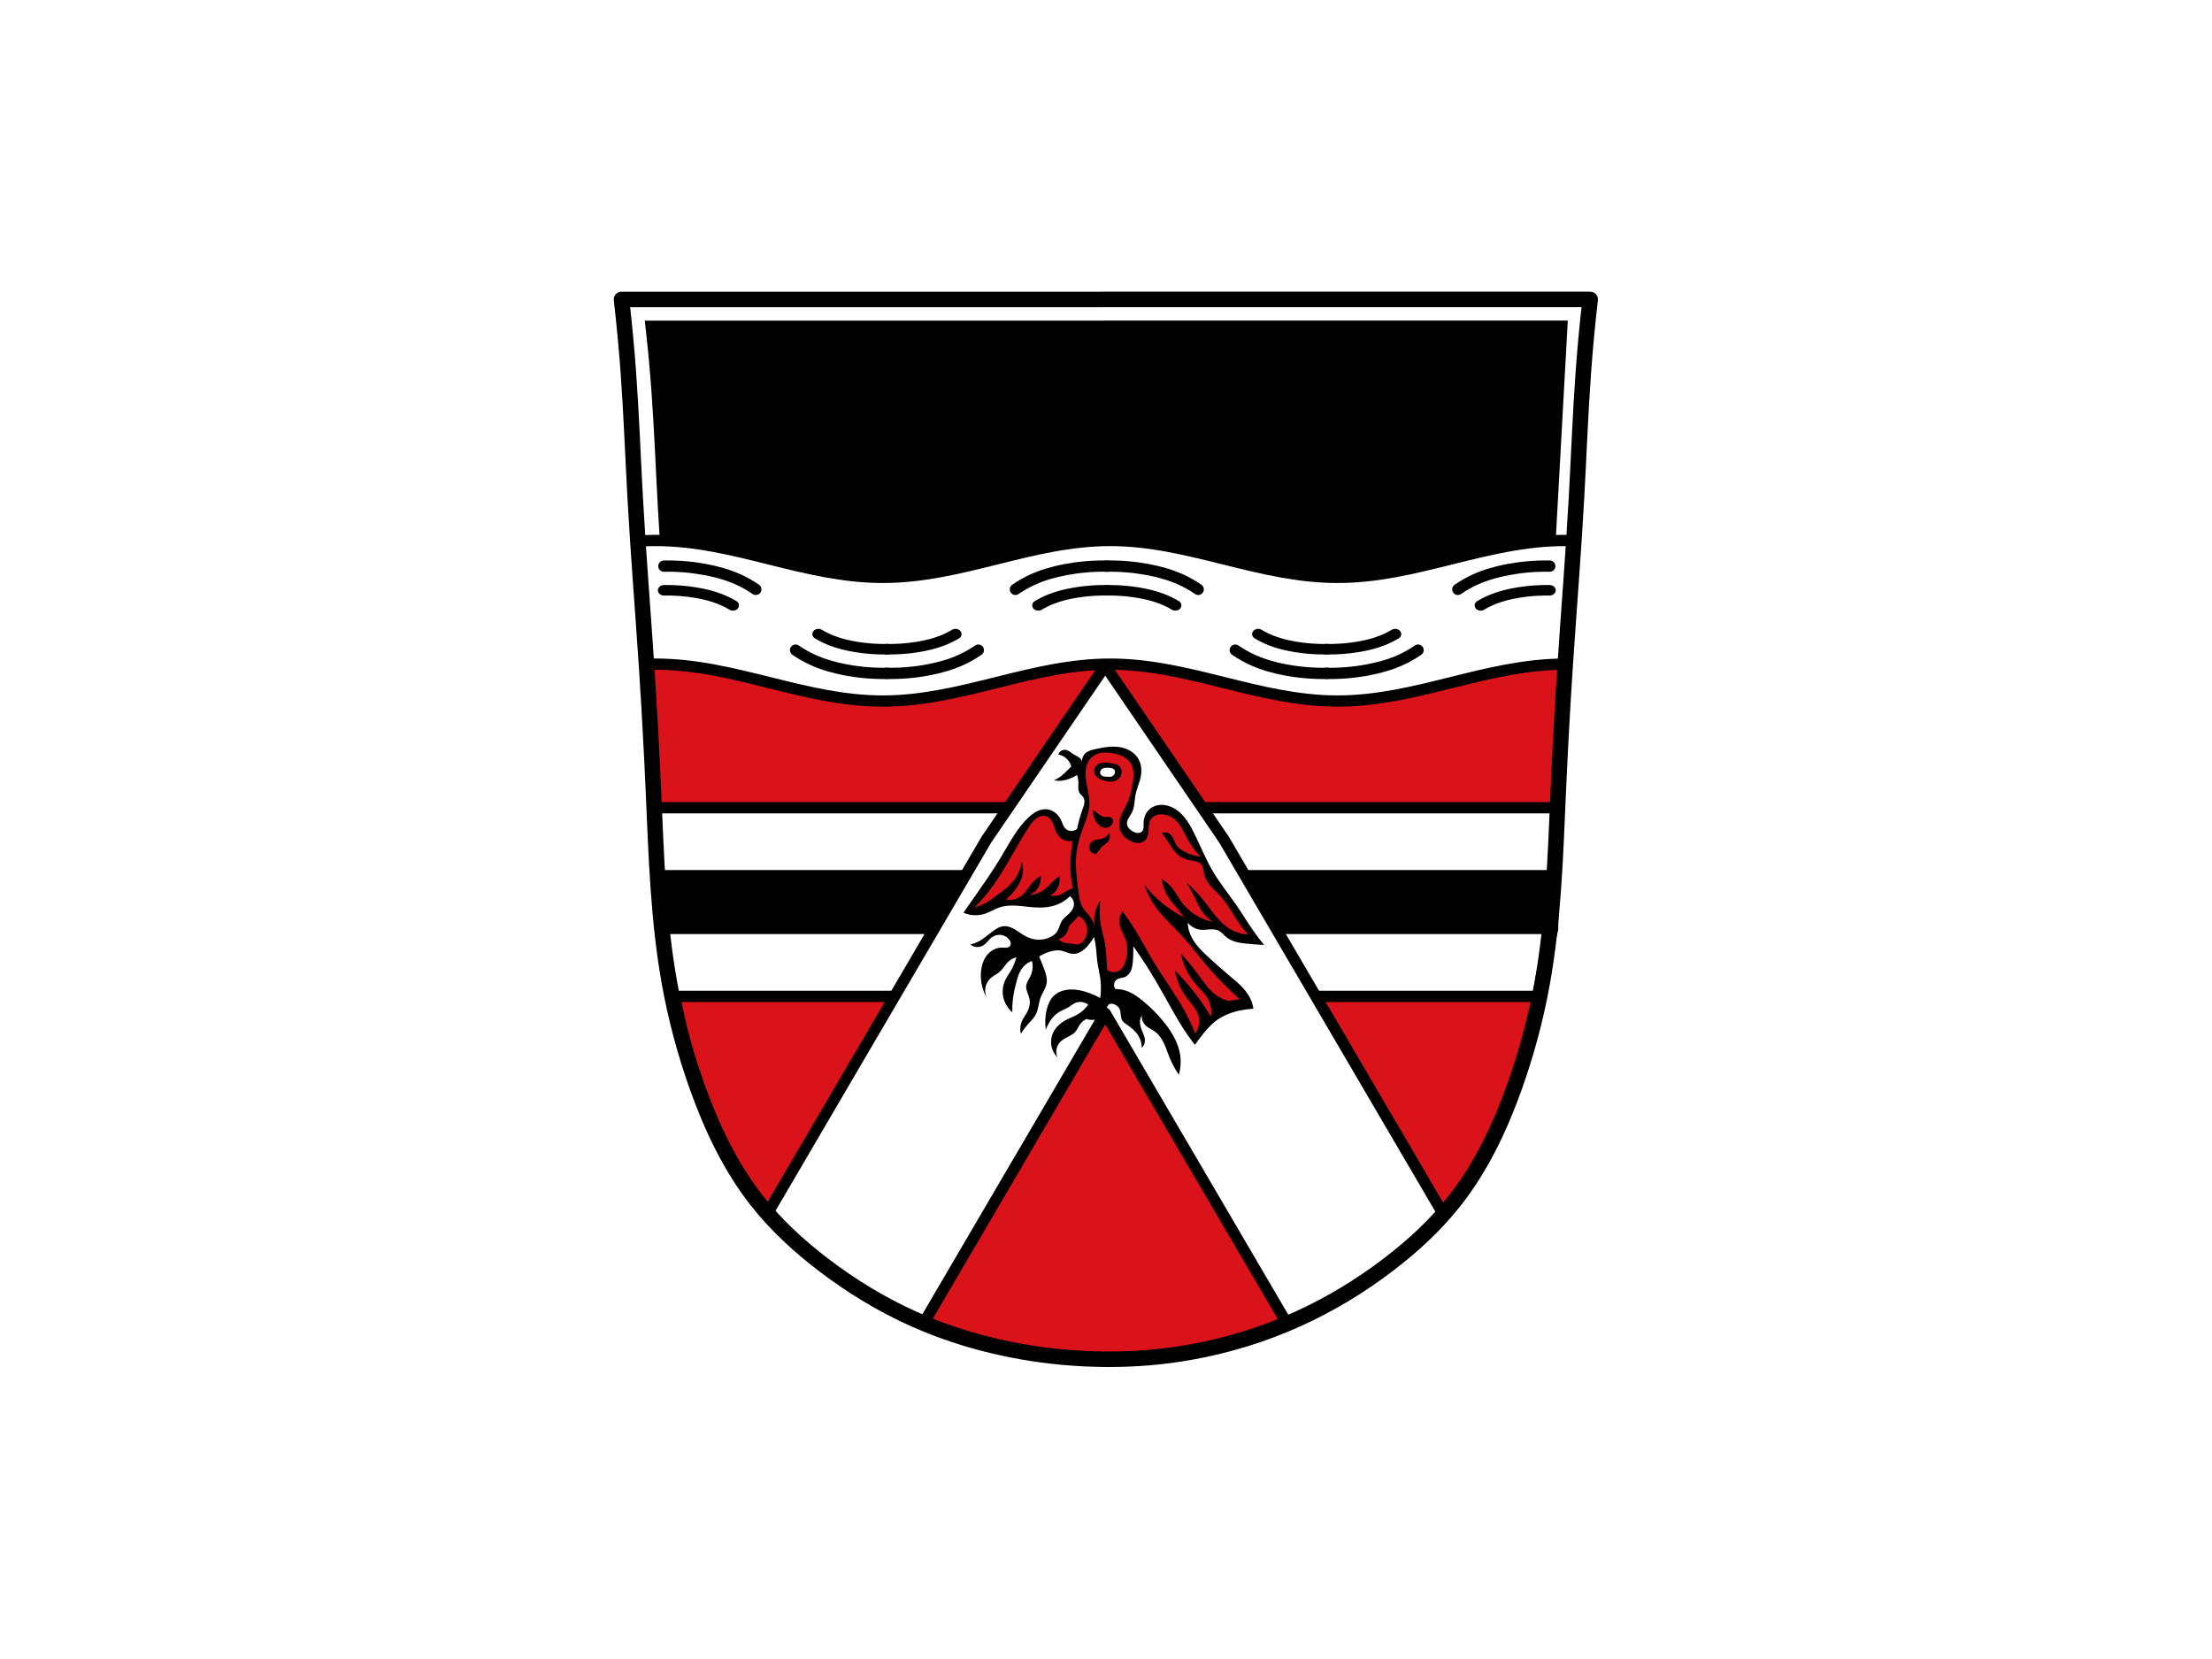
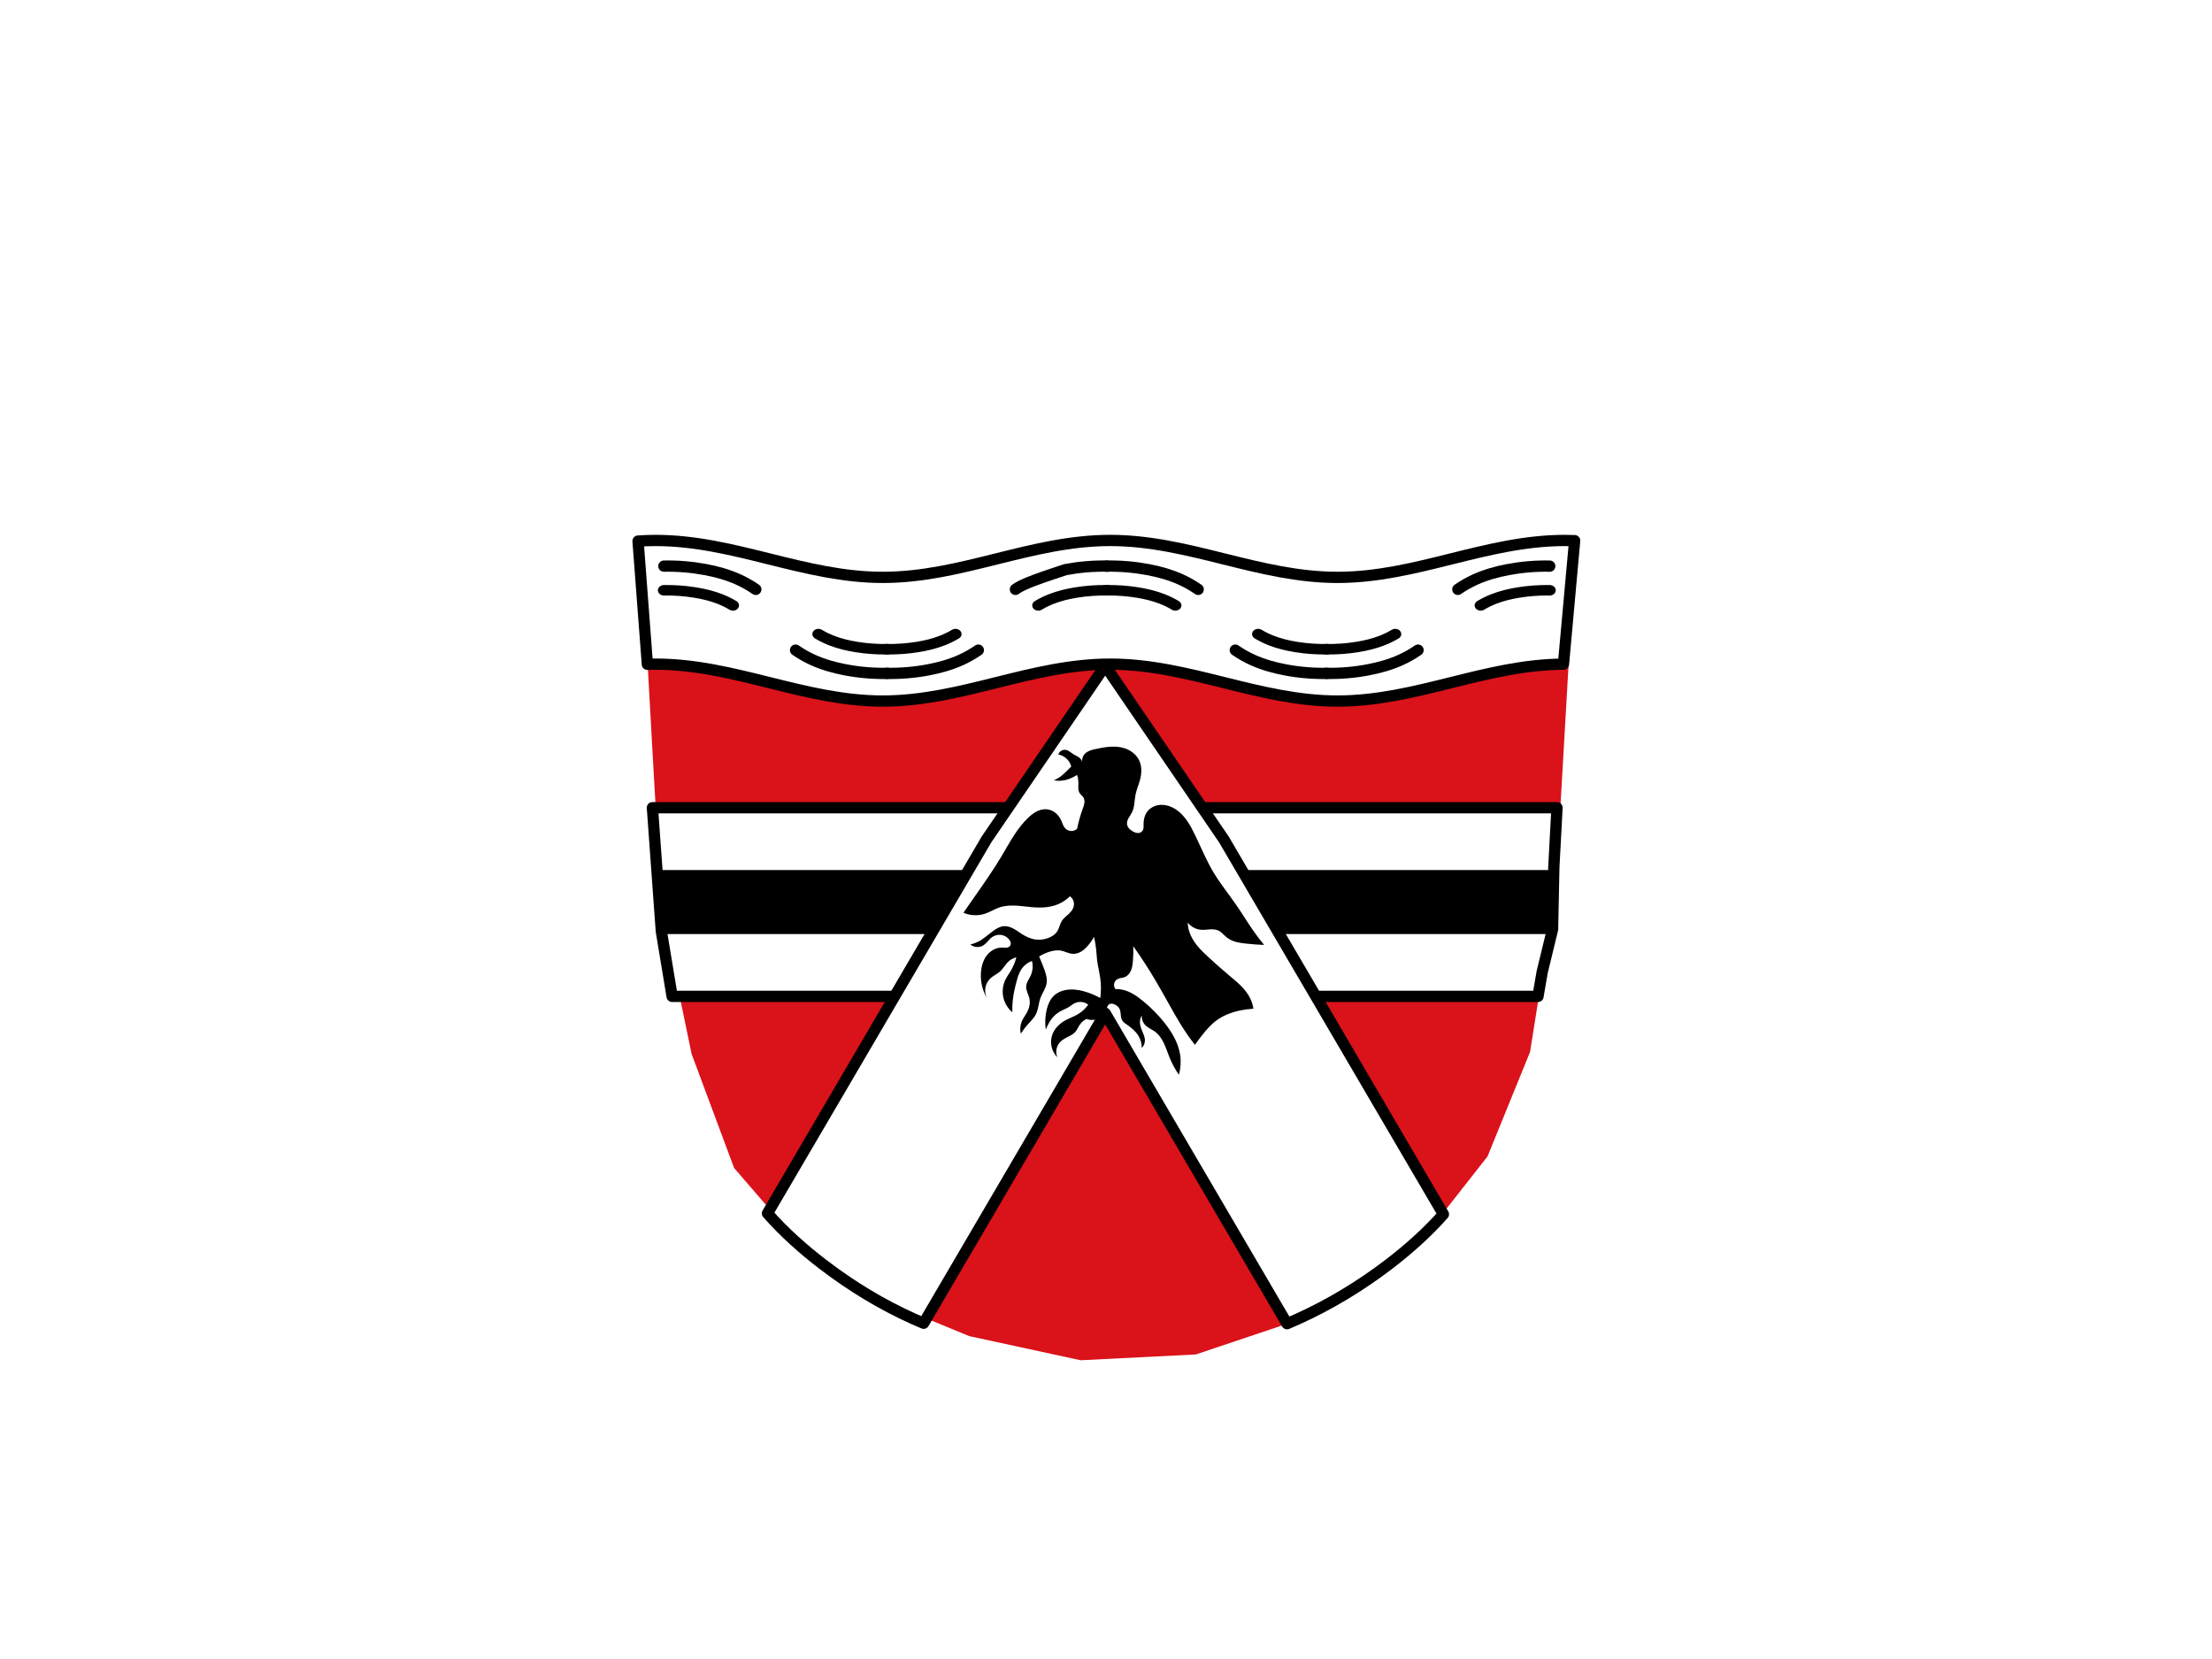
<svg xmlns="http://www.w3.org/2000/svg" width="1024" zoomAndPan="magnify" viewBox="0 0 768 576" height="768" preserveAspectRatio="xMidYMid meet" version="1.0">
  <defs>
    <clipPath id="687ce825bc">
      <path d="M 220 204 L 549 204 L 549 474.707 L 220 474.707 Z M 220 204 " clip-rule="nonzero" />
    </clipPath>
    <clipPath id="08e26c6ec5">
      <path d="M 213.098 101.207 L 555.098 101.207 L 555.098 474.707 L 213.098 474.707 Z M 213.098 101.207 " clip-rule="nonzero" />
    </clipPath>
  </defs>
  <rect x="-76.8" width="921.6" fill="#ffffff" y="-57.6" height="691.2" fill-opacity="1" />
  <rect x="-76.8" width="921.6" fill="#ffffff" y="-57.6" height="691.2" fill-opacity="1" />
  <path fill="#ffffff" d="M 382.566 103.949 L 382.566 103.969 C 355.059 103.969 327.547 103.969 300.035 103.969 C 271.953 103.969 243.871 103.969 215.789 103.969 C 216.766 112.422 217.559 120.895 218.176 129.379 C 219.227 143.922 219.754 158.5 220.559 173.059 C 221.645 192.66 223.246 212.234 224.535 231.824 C 225.488 246.375 226.273 260.938 226.918 275.504 C 227.895 297.551 228.559 319.699 232.48 341.418 C 234.672 353.562 237.879 365.523 242.02 377.152 C 247.031 391.238 253.488 404.957 262.707 416.73 C 269.344 425.207 277.328 432.559 285.887 439.094 C 295.676 446.574 306.27 453.027 317.523 458.051 C 329.426 463.367 342.035 467.07 354.875 469.324 C 364.254 470.973 373.766 471.84 383.285 471.945 L 383.285 471.949 C 383.457 471.953 383.625 471.949 383.793 471.949 C 384.254 471.953 384.711 471.965 385.172 471.965 L 385.172 471.953 C 394.57 471.973 403.969 471.172 413.223 469.547 C 426.121 467.277 438.742 463.422 450.676 458.031 C 461.906 452.961 472.516 446.543 482.312 439.074 C 490.875 432.551 498.855 425.188 505.488 416.711 C 514.707 404.934 521.164 391.219 526.18 377.133 C 530.316 365.504 533.523 353.543 535.715 341.395 C 539.637 319.68 540.305 297.527 541.281 275.48 C 541.926 260.914 542.707 246.355 543.664 231.805 C 544.953 212.211 546.551 192.641 547.637 173.039 C 548.445 158.48 548.969 143.902 550.023 129.359 C 550.637 120.875 551.434 112.398 552.406 103.949 C 524.324 103.949 496.242 103.949 468.16 103.949 C 439.629 103.949 411.098 103.949 382.566 103.949 Z M 382.566 103.949 " fill-opacity="1" fill-rule="nonzero" />
  <path fill="#da121a" d="M 223.562 207.27 L 226.352 257.547 L 229.633 315.258 L 240.121 365.918 L 254.871 405.512 L 277.164 431.344 L 306.34 451.477 L 336.5 463.891 L 375.184 472.277 L 415.176 470.262 L 456.156 456.508 L 493.855 430.336 L 516.473 401.484 L 531.227 365.246 L 540.078 309.551 L 544.996 223.996 L 545.852 207.27 Z M 223.562 207.27 " fill-opacity="1" fill-rule="nonzero" />
  <g clip-path="url(#687ce825bc)">
-     <path stroke-linecap="butt" transform="matrix(0.489, 0, 0, 0.489, 201.053, 55.861)" fill="none" stroke-linejoin="miter" d="M 45.991 309.607 L 51.69 412.417 L 58.394 530.427 L 79.824 634.019 L 109.961 714.982 L 155.51 767.805 L 215.123 808.973 L 276.746 834.358 L 355.785 851.508 L 437.497 847.386 L 521.229 819.261 L 598.256 765.744 L 644.468 706.747 L 674.613 632.645 L 692.698 518.757 L 702.747 343.81 L 704.495 309.607 Z M 45.991 309.607 " stroke="#000000" stroke-width="1" stroke-opacity="1" stroke-miterlimit="4" />
-   </g>
-   <path fill="#000000" d="M 383.402 111.312 L 383.402 111.332 L 223.863 111.332 C 224.797 119.305 225.559 127.301 226.145 135.305 C 227.152 149.027 227.656 162.777 228.426 176.516 C 229.176 189.824 230.176 203.117 231.141 216.41 L 538.547 216.41 L 544.332 111.312 Z M 383.402 111.312 " fill-opacity="1" fill-rule="nonzero" />
+     </g>
  <path stroke-linecap="round" transform="matrix(0.489, 0, 0, 0.489, 201.053, 55.861)" fill-opacity="1" fill="#ffffff" fill-rule="nonzero" stroke-linejoin="round" d="M 54.252 269.501 C 50.086 269.501 45.967 269.669 41.873 269.94 L 48.497 357.421 C 50.405 357.349 52.328 357.31 54.252 357.31 C 110.4 357.31 159.501 383.517 215.657 383.517 C 271.806 383.517 320.906 357.31 377.063 357.31 C 433.219 357.31 482.376 383.517 538.532 383.517 C 594.353 383.517 643.198 357.645 698.94 357.333 L 706.873 269.637 C 704.575 269.549 702.26 269.501 699.937 269.501 C 643.781 269.501 594.68 295.708 538.532 295.708 C 482.376 295.708 433.219 269.501 377.063 269.501 C 320.906 269.501 271.806 295.708 215.657 295.708 C 159.501 295.708 110.4 269.501 54.252 269.501 Z M 54.252 269.501 " stroke="#000000" stroke-width="8" stroke-opacity="1" stroke-miterlimit="4" />
  <path stroke-linecap="round" transform="matrix(0.489, 0, 0, 0.489, 201.053, 55.861)" fill-opacity="1" fill="#ffffff" fill-rule="nonzero" stroke-linejoin="round" d="M 52.065 459.248 L 58.41 546.969 L 66.064 593.218 L 680.846 593.218 L 683.815 575.94 L 691.19 545.595 L 692.092 501.439 L 694.343 459.248 Z M 52.065 459.248 " stroke="#000000" stroke-width="8" stroke-opacity="1" stroke-miterlimit="4" />
  <path stroke-linecap="round" transform="matrix(0.489, 0, 0, 0.489, 201.053, 55.861)" fill-opacity="1" fill="#000000" fill-rule="nonzero" stroke-linejoin="round" d="M 54.779 506 L 59.152 546.466 L 688.093 546.466 L 692.906 506 Z M 54.779 506 " stroke="#000000" stroke-width="5" stroke-opacity="1" stroke-miterlimit="4" />
  <path stroke-linecap="round" transform="matrix(0.489, 0, 0, 0.489, 213.099, 101.258)" fill-opacity="1" fill="#ffffff" fill-rule="nonzero" stroke-linejoin="round" d="M 348.923 265.566 L 264.641 388.944 L 109.126 654.439 C 120.97 667.906 134.458 679.92 148.721 690.823 C 168.722 706.119 190.367 719.315 213.361 729.587 C 215.556 730.57 217.767 731.52 219.994 732.447 L 348.923 512.346 L 478.021 732.766 C 480.495 731.72 482.969 730.657 485.419 729.547 C 508.365 719.179 530.042 706.055 550.06 690.783 C 564.091 680.079 577.355 668.274 589.056 655.07 L 433.198 388.944 Z M 348.923 265.566 " stroke="#000000" stroke-width="8" stroke-opacity="1" stroke-miterlimit="4" />
  <path fill="#000000" d="M 334.504 316.898 C 335.672 315.215 336.84 313.535 338.012 311.859 C 341.332 307.113 344.688 302.379 347.656 297.406 C 350.496 292.656 353.047 287.609 357.082 283.824 C 357.957 283.008 358.902 282.25 359.973 281.711 C 361.043 281.176 362.246 280.867 363.441 280.977 C 364.555 281.082 365.621 281.555 366.488 282.262 C 367.355 282.965 368.027 283.898 368.48 284.922 C 368.883 285.82 369.137 286.82 369.797 287.547 C 370.316 288.121 371.062 288.477 371.836 288.516 C 372.605 288.555 373.387 288.281 373.961 287.766 C 374.184 286.688 374.438 285.613 374.727 284.551 C 375.062 283.324 375.441 282.109 375.879 280.914 C 376.121 280.242 376.383 279.574 376.484 278.867 C 376.586 278.164 376.512 277.406 376.121 276.809 C 375.781 276.285 375.23 275.93 374.883 275.414 C 374.539 274.91 374.414 274.289 374.387 273.68 C 374.355 273.07 374.418 272.461 374.418 271.852 C 374.414 270.906 374.258 269.961 373.953 269.062 C 373.5 269.344 373.035 269.602 372.559 269.84 C 371.574 270.324 370.535 270.719 369.457 270.922 C 368.281 271.148 367.066 271.148 365.891 270.922 C 366.836 270.527 367.723 270.004 368.527 269.375 C 369.246 268.809 369.895 268.16 370.543 267.516 C 371.008 267.051 371.473 266.586 371.938 266.121 C 371.711 265.266 371.281 264.465 370.695 263.797 C 369.855 262.844 368.691 262.18 367.441 261.941 C 367.625 261.387 368.023 260.906 368.535 260.621 C 369.047 260.34 369.664 260.254 370.23 260.391 C 370.676 260.496 371.074 260.73 371.449 260.988 C 371.82 261.25 372.172 261.539 372.559 261.785 C 373 262.066 373.48 262.285 373.941 262.539 C 374.406 262.793 374.855 263.086 375.191 263.488 C 375.555 263.922 375.777 264.473 375.812 265.039 C 375.656 264.441 375.66 263.805 375.824 263.211 C 375.984 262.617 376.305 262.066 376.742 261.629 C 377.207 261.168 377.793 260.84 378.406 260.605 C 379.023 260.371 379.664 260.223 380.309 260.082 C 383.629 259.352 387.141 258.746 390.383 259.773 C 392.543 260.453 394.512 261.918 395.496 263.953 C 396.004 265 396.238 266.164 396.266 267.324 C 396.289 268.488 396.105 269.645 395.805 270.77 C 395.344 272.488 394.605 274.133 394.258 275.879 C 394.047 276.914 393.98 277.977 393.84 279.023 C 393.703 280.074 393.492 281.129 393.016 282.074 C 392.672 282.762 392.199 283.375 391.828 284.051 C 391.641 284.387 391.484 284.742 391.383 285.113 C 391.285 285.484 391.25 285.875 391.312 286.254 C 391.395 286.762 391.648 287.23 391.98 287.617 C 392.316 288.004 392.734 288.312 393.172 288.578 C 393.703 288.898 394.285 289.164 394.906 289.211 C 395.215 289.234 395.531 289.199 395.82 289.098 C 396.113 288.992 396.383 288.816 396.582 288.578 C 396.855 288.246 396.984 287.816 397.031 287.391 C 397.078 286.961 397.047 286.531 397.047 286.102 C 397.043 284.434 397.496 282.711 398.598 281.453 C 399.434 280.5 400.609 279.863 401.852 279.594 C 404.027 279.129 406.34 279.773 408.207 280.988 C 411.336 283.027 413.246 286.453 414.871 289.816 C 417 294.227 418.859 298.785 421.383 302.98 C 423.75 306.926 426.676 310.5 429.285 314.289 C 431.254 317.141 433.043 320.113 435.02 322.961 C 436.242 324.715 437.535 326.422 438.895 328.07 C 436.773 327.996 434.652 327.844 432.543 327.605 C 431.363 327.477 430.184 327.316 429.043 326.996 C 427.902 326.676 426.797 326.184 425.875 325.438 C 424.93 324.676 424.18 323.648 423.086 323.113 C 422.148 322.656 421.059 322.617 420.016 322.68 C 418.973 322.742 417.926 322.902 416.887 322.805 C 415.133 322.641 413.465 321.723 412.391 320.328 C 412.414 321.324 412.57 322.316 412.855 323.27 C 413.418 325.148 414.461 326.855 415.703 328.375 C 416.945 329.895 418.387 331.234 419.832 332.562 C 422.016 334.566 424.223 336.543 426.496 338.449 C 429.379 340.859 432.457 343.273 434.09 346.656 C 434.633 347.777 435 348.984 435.176 350.219 C 433.613 350.305 432.059 350.512 430.527 350.836 C 427.469 351.488 424.473 352.641 422 354.555 C 420.352 355.832 418.965 357.418 417.66 359.047 C 416.691 360.254 415.762 361.496 414.871 362.762 C 413.957 361.605 413.078 360.414 412.238 359.199 C 409.062 354.609 406.453 349.66 403.711 344.797 C 401.879 341.551 399.984 338.336 397.977 335.195 C 396.535 332.938 395.035 330.719 393.48 328.535 C 393.531 330.293 393.48 332.051 393.328 333.801 C 393.234 334.871 393.098 335.949 392.68 336.938 C 392.473 337.434 392.195 337.898 391.836 338.297 C 391.477 338.695 391.035 339.023 390.535 339.223 C 390.109 339.395 389.652 339.469 389.203 339.559 C 388.75 339.648 388.297 339.762 387.902 339.996 C 387.34 340.332 386.934 340.918 386.816 341.559 C 386.699 342.203 386.875 342.891 387.281 343.402 C 388.219 343.383 389.16 343.488 390.07 343.715 C 392.633 344.348 394.855 345.91 396.891 347.586 C 399.688 349.891 402.254 352.477 404.488 355.328 C 407.02 358.566 409.156 362.258 409.758 366.324 C 410.09 368.594 409.93 370.938 409.293 373.141 C 407.992 371.25 406.898 369.223 406.035 367.098 C 405.379 365.477 404.855 363.801 404.105 362.223 C 403.352 360.641 402.344 359.133 400.922 358.117 C 399.859 357.355 398.582 356.883 397.668 355.949 C 396.793 355.059 396.328 353.785 396.426 352.543 C 396.086 353.105 395.871 353.746 395.805 354.398 C 395.695 355.508 396.008 356.617 396.426 357.652 C 396.66 358.23 396.93 358.797 397.141 359.387 C 397.355 359.973 397.512 360.59 397.512 361.215 C 397.512 362.188 397.113 363.156 396.426 363.848 C 396.43 362.324 395.996 360.801 395.188 359.512 C 394.23 357.98 392.797 356.816 391.312 355.793 C 390.672 355.355 389.996 354.914 389.605 354.246 C 389.258 353.645 389.176 352.93 389.113 352.238 C 389.051 351.547 388.992 350.836 388.676 350.219 C 388.301 349.484 387.59 348.965 386.816 348.668 C 386.543 348.566 386.254 348.484 385.961 348.473 C 385.664 348.461 385.363 348.516 385.113 348.668 C 384.914 348.789 384.754 348.965 384.633 349.164 C 384.512 349.359 384.426 349.578 384.363 349.801 C 384.234 350.246 384.18 350.711 384.027 351.148 C 383.73 351.992 383.07 352.668 382.32 353.16 C 381.797 353.504 381.223 353.77 380.617 353.934 C 379.5 354.238 378.289 354.184 377.207 353.781 C 376.277 354.238 375.465 354.938 374.883 355.793 C 374.332 356.598 373.977 357.539 373.332 358.27 C 372.887 358.781 372.316 359.168 371.727 359.5 C 371.133 359.832 370.516 360.113 369.922 360.441 C 369.176 360.852 368.461 361.34 367.906 361.988 C 367.316 362.68 366.922 363.535 366.789 364.434 C 366.652 365.332 366.773 366.266 367.133 367.098 C 366.102 366.074 365.379 364.746 365.078 363.328 C 364.777 361.906 364.902 360.398 365.426 359.047 C 366.238 356.961 367.961 355.32 369.922 354.246 C 371.18 353.555 372.539 353.074 373.797 352.387 C 374.453 352.027 375.078 351.617 375.656 351.148 C 376.484 350.477 377.215 349.695 377.828 348.824 C 377.16 348.297 376.34 347.969 375.492 347.887 C 374.648 347.805 373.777 347.973 373.023 348.359 C 372.359 348.699 371.793 349.203 371.16 349.598 C 370.379 350.09 369.508 350.418 368.684 350.836 C 367.719 351.324 366.816 351.938 366.047 352.695 C 365.309 353.422 364.703 354.273 364.188 355.176 C 363.762 355.918 363.398 356.695 363.102 357.496 C 362.754 355.184 362.863 352.801 363.41 350.527 C 363.84 348.754 364.574 346.992 365.891 345.727 C 367.363 344.312 369.434 343.656 371.473 343.559 C 373.633 343.453 375.785 343.93 377.828 344.645 C 379.27 345.145 380.672 345.77 382.012 346.5 C 382.32 344.242 382.32 341.945 382.012 339.688 C 381.727 337.609 381.184 335.574 380.926 333.492 C 380.781 332.309 380.73 331.117 380.617 329.93 C 380.469 328.367 380.207 326.812 379.844 325.285 C 379.234 326.391 378.504 327.43 377.672 328.383 C 376.992 329.156 376.234 329.875 375.348 330.398 C 374.461 330.918 373.43 331.238 372.402 331.168 C 371.059 331.078 369.844 330.359 368.527 330.086 C 367.035 329.773 365.477 330.055 364.031 330.551 C 362.891 330.938 361.797 331.461 360.777 332.098 C 361.457 333.621 362.078 335.172 362.637 336.742 C 363.152 338.191 363.621 339.715 363.41 341.234 C 363.281 342.18 362.895 343.07 362.469 343.922 C 362.043 344.773 361.566 345.605 361.242 346.5 C 360.582 348.316 360.547 350.34 359.691 352.078 C 358.992 353.5 357.801 354.605 356.746 355.793 C 355.891 356.762 355.109 357.797 354.422 358.891 C 354.082 357.512 354.195 356.023 354.73 354.711 C 355.293 353.34 356.289 352.188 356.902 350.836 C 357.516 349.488 357.723 347.938 357.367 346.5 C 357.199 345.82 356.91 345.18 356.672 344.523 C 356.434 343.863 356.242 343.172 356.281 342.473 C 356.32 341.801 356.574 341.152 356.879 340.551 C 357.188 339.945 357.551 339.371 357.832 338.758 C 358.562 337.172 358.727 335.336 358.297 333.648 C 356.781 334.191 355.453 335.242 354.578 336.59 C 353.816 337.758 353.398 339.117 353.027 340.461 C 352.41 342.699 351.883 344.969 351.633 347.277 C 351.48 348.664 351.43 350.062 351.477 351.457 C 349.723 349.98 348.539 347.844 348.223 345.57 C 347.957 343.676 348.293 341.707 349.152 339.996 C 349.641 339.023 350.293 338.141 350.855 337.207 C 351.758 335.719 352.441 334.094 352.871 332.406 C 352.027 332.582 351.227 332.957 350.547 333.492 C 349.887 334.016 349.352 334.676 348.844 335.352 C 348.312 336.055 347.797 336.781 347.137 337.363 C 346.191 338.199 344.988 338.703 344.039 339.531 C 343.074 340.367 342.402 341.531 342.152 342.777 C 341.902 344.027 342.078 345.359 342.641 346.5 C 340.984 343.676 340.27 340.309 340.629 337.055 C 340.82 335.301 341.332 333.551 342.332 332.098 C 342.961 331.184 343.777 330.398 344.738 329.844 C 345.699 329.293 346.805 328.98 347.914 329 C 348.41 329.008 348.91 329.082 349.406 329.035 C 349.656 329.012 349.902 328.953 350.129 328.848 C 350.355 328.742 350.559 328.586 350.703 328.383 C 350.926 328.059 350.977 327.641 350.902 327.258 C 350.824 326.875 350.629 326.523 350.391 326.211 C 349.707 325.32 348.648 324.727 347.531 324.59 C 346.414 324.453 345.254 324.77 344.348 325.438 C 343.801 325.84 343.355 326.359 342.902 326.863 C 342.449 327.367 341.98 327.867 341.402 328.227 C 340.723 328.648 339.906 328.852 339.105 328.797 C 338.305 328.742 337.523 328.43 336.906 327.918 C 337.82 327.719 338.707 327.406 339.543 326.988 C 341.531 325.984 343.156 324.41 344.969 323.117 C 346.035 322.352 347.223 321.664 348.531 321.566 C 349.707 321.477 350.875 321.879 351.914 322.441 C 352.949 323 353.891 323.723 354.887 324.355 C 356.352 325.281 357.973 326.012 359.691 326.211 C 361.047 326.371 362.434 326.188 363.723 325.75 C 365.078 325.285 366.383 324.492 367.133 323.27 C 367.809 322.164 367.984 320.801 368.684 319.707 C 369.312 318.719 370.316 318.043 371.16 317.23 C 371.598 316.812 371.996 316.352 372.305 315.836 C 372.609 315.316 372.82 314.734 372.867 314.133 C 372.91 313.566 372.801 312.988 372.559 312.477 C 372.316 311.965 371.938 311.516 371.473 311.191 C 370.277 312.383 368.848 313.336 367.285 313.977 C 364.855 314.977 362.164 315.203 359.535 315.062 C 357.43 314.949 355.344 314.605 353.238 314.461 C 351.133 314.32 348.98 314.383 346.98 315.062 C 345.273 315.645 343.734 316.652 342.023 317.23 C 339.59 318.047 336.855 317.926 334.504 316.898 Z M 334.504 316.898 " fill-opacity="1" fill-rule="nonzero" />
-   <path stroke-linecap="round" transform="matrix(0.489, 0, 0, 0.489, 598.492, 57.817)" fill="none" stroke-linejoin="round" d="M -437.676 283.721 C -447.613 283.521 -457.574 284.36 -467.343 286.197 C -475.3 287.699 -483.162 289.879 -490.536 293.21 C -494.87 295.167 -499.028 297.524 -502.947 300.223 " stroke="#000000" stroke-width="8" stroke-opacity="1" stroke-miterlimit="4" />
+   <path stroke-linecap="round" transform="matrix(0.489, 0, 0, 0.489, 598.492, 57.817)" fill="none" stroke-linejoin="round" d="M -437.676 283.721 C -447.613 283.521 -457.574 284.36 -467.343 286.197 C -494.87 295.167 -499.028 297.524 -502.947 300.223 " stroke="#000000" stroke-width="8" stroke-opacity="1" stroke-miterlimit="4" />
  <path stroke-linecap="round" transform="matrix(-0.489, 0, 0, 0.489, 170.073, 57.817)" fill="none" stroke-linejoin="round" d="M -437.673 283.721 C -447.617 283.521 -457.57 284.36 -467.339 286.197 C -475.296 287.699 -483.158 289.879 -490.541 293.21 C -494.874 295.167 -499.033 297.524 -502.944 300.223 " stroke="#000000" stroke-width="8" stroke-opacity="1" stroke-miterlimit="4" />
  <path stroke-linecap="round" transform="matrix(0.367, 0, 0, 0.318, 545.067, 114.722)" fill="none" stroke-linejoin="round" d="M -437.677 283.717 C -447.619 283.52 -457.572 284.356 -467.344 286.201 C -475.298 287.701 -483.156 289.878 -490.535 293.211 C -494.873 295.167 -499.031 297.516 -502.944 300.221 " stroke="#000000" stroke-width="11.458" stroke-opacity="1" stroke-miterlimit="4" />
  <path stroke-linecap="round" transform="matrix(-0.367, 0, 0, 0.318, 223.497, 114.722)" fill="none" stroke-linejoin="round" d="M -437.672 283.717 C -447.614 283.52 -457.577 284.356 -467.339 286.201 C -475.303 287.701 -483.161 289.878 -490.541 293.211 C -494.868 295.167 -499.037 297.516 -502.95 300.221 " stroke="#000000" stroke-width="11.458" stroke-opacity="1" stroke-miterlimit="4" />
  <path stroke-linecap="round" transform="matrix(0.489, 0, 0, -0.489, 522.157, 372.532)" fill="none" stroke-linejoin="round" d="M -437.671 283.724 C -447.616 283.525 -457.576 284.355 -467.346 286.201 C -475.303 287.702 -483.156 289.883 -490.539 293.214 C -494.873 295.171 -499.031 297.519 -502.942 300.227 " stroke="#000000" stroke-width="8" stroke-opacity="1" stroke-miterlimit="4" />
  <path stroke-linecap="round" transform="matrix(-0.489, 0, 0, -0.489, 93.738, 372.532)" fill="none" stroke-linejoin="round" d="M -437.678 283.724 C -447.615 283.525 -457.575 284.355 -467.344 286.201 C -475.302 287.702 -483.155 289.883 -490.538 293.214 C -494.872 295.171 -499.03 297.519 -502.941 300.227 " stroke="#000000" stroke-width="8" stroke-opacity="1" stroke-miterlimit="4" />
  <path stroke-linecap="round" transform="matrix(0.367, 0, 0, -0.318, 468.732, 315.627)" fill="none" stroke-linejoin="round" d="M -437.67 283.722 C -447.612 283.525 -457.575 284.362 -467.347 286.194 C -475.301 287.695 -483.159 289.884 -490.539 293.217 C -494.877 295.172 -499.035 297.521 -502.948 300.227 " stroke="#000000" stroke-width="11.458" stroke-opacity="1" stroke-miterlimit="4" />
  <path stroke-linecap="round" transform="matrix(-0.367, 0, 0, -0.318, 147.163, 315.627)" fill="none" stroke-linejoin="round" d="M -437.679 283.722 C -447.611 283.525 -457.574 284.362 -467.346 286.194 C -475.3 287.695 -483.158 289.884 -490.537 293.217 C -494.875 295.172 -499.033 297.521 -502.946 300.227 " stroke="#000000" stroke-width="11.458" stroke-opacity="1" stroke-miterlimit="4" />
  <path stroke-linecap="round" transform="matrix(0.489, 0, 0, -0.489, 674.826, 372.532)" fill="none" stroke-linejoin="round" d="M -437.674 283.724 C -447.61 283.525 -457.571 284.355 -467.34 286.201 C -475.297 287.702 -483.159 289.883 -490.542 293.214 C -494.875 295.171 -499.034 297.519 -502.945 300.227 " stroke="#000000" stroke-width="8" stroke-opacity="1" stroke-miterlimit="4" />
  <path stroke-linecap="round" transform="matrix(-0.489, 0, 0, -0.489, 246.407, 372.532)" fill="none" stroke-linejoin="round" d="M -437.675 283.724 C -447.612 283.525 -457.573 284.355 -467.342 286.201 C -475.299 287.702 -483.161 289.883 -490.535 293.214 C -494.877 295.171 -499.035 297.519 -502.946 300.227 " stroke="#000000" stroke-width="8" stroke-opacity="1" stroke-miterlimit="4" />
  <path stroke-linecap="round" transform="matrix(0.367, 0, 0, -0.318, 621.401, 315.627)" fill="none" stroke-linejoin="round" d="M -437.673 283.722 C -447.616 283.525 -457.568 284.362 -467.34 286.194 C -475.294 287.695 -483.163 289.884 -490.542 293.217 C -494.87 295.172 -499.027 297.521 -502.94 300.227 " stroke="#000000" stroke-width="11.458" stroke-opacity="1" stroke-miterlimit="4" />
  <path stroke-linecap="round" transform="matrix(-0.367, 0, 0, -0.318, 299.832, 315.627)" fill="none" stroke-linejoin="round" d="M -437.676 283.722 C -447.618 283.525 -457.57 284.362 -467.342 286.194 C -475.296 287.695 -483.154 289.884 -490.534 293.217 C -494.872 295.172 -499.03 297.521 -502.943 300.227 " stroke="#000000" stroke-width="11.458" stroke-opacity="1" stroke-miterlimit="4" />
  <g clip-path="url(#08e26c6ec5)">
-     <path stroke-linecap="round" transform="matrix(0.489, 0, 0, 0.489, 210.896, 99.057)" fill="none" stroke-linejoin="round" d="M 350.758 10.004 L 350.758 10.044 C 294.553 10.044 238.341 10.044 182.129 10.044 C 124.752 10.044 67.374 10.044 9.997 10.044 C 11.992 27.329 13.612 44.654 14.874 62.003 C 17.02 91.742 18.098 121.552 19.742 151.322 C 21.961 191.404 25.233 231.43 27.867 271.488 C 29.814 301.243 31.419 331.021 32.736 360.807 C 34.731 405.881 36.088 451.179 44.101 495.591 C 48.578 520.425 55.131 544.883 63.591 568.662 C 73.831 597.466 87.024 625.519 105.86 649.594 C 119.42 666.927 135.734 681.96 153.221 695.323 C 173.222 710.619 194.867 723.815 217.861 734.087 C 242.18 744.959 267.944 752.531 294.178 757.14 C 313.341 760.511 332.776 762.284 352.226 762.5 L 352.226 762.508 C 352.577 762.515 352.921 762.508 353.264 762.508 C 354.206 762.515 355.139 762.539 356.081 762.539 L 356.081 762.515 C 375.284 762.555 394.487 760.918 413.395 757.595 C 439.749 752.954 465.536 745.07 489.919 734.047 C 512.865 723.679 534.543 710.556 554.56 695.283 C 572.055 681.944 588.36 666.887 601.913 649.554 C 620.748 625.471 633.941 597.426 644.189 568.622 C 652.642 544.843 659.194 520.385 663.672 495.543 C 671.685 451.14 673.05 405.841 675.045 360.759 C 676.362 330.973 677.958 301.203 679.914 271.449 C 682.547 231.382 685.812 191.364 688.031 151.282 C 689.683 121.512 690.752 91.702 692.907 61.963 C 694.16 44.614 695.788 27.281 697.776 10.004 C 640.398 10.004 583.021 10.004 525.643 10.004 C 467.348 10.004 409.053 10.004 350.758 10.004 Z M 350.758 10.004 " stroke="#000000" stroke-width="11" stroke-opacity="1" stroke-miterlimit="4" />
-   </g>
+     </g>
  <path stroke-linecap="round" transform="matrix(0.489, 0, 0, 0.489, 752.092, 57.817)" fill="none" stroke-linejoin="round" d="M -437.674 283.721 C -447.61 283.521 -457.571 284.36 -467.34 286.197 C -475.298 287.699 -483.159 289.879 -490.542 293.21 C -494.876 295.167 -499.034 297.524 -502.945 300.223 " stroke="#000000" stroke-width="8" stroke-opacity="1" stroke-miterlimit="4" />
  <path stroke-linecap="round" transform="matrix(0.367, 0, 0, 0.318, 698.667, 114.722)" fill="none" stroke-linejoin="round" d="M -437.673 283.717 C -447.616 283.52 -457.568 284.356 -467.34 286.201 C -475.294 287.701 -483.163 289.878 -490.542 293.211 C -494.87 295.167 -499.027 297.516 -502.94 300.221 " stroke="#000000" stroke-width="11.458" stroke-opacity="1" stroke-miterlimit="4" />
  <path stroke-linecap="round" transform="matrix(-0.489, 0, 0, 0.489, 16.472, 57.817)" fill="none" stroke-linejoin="round" d="M -437.678 283.721 C -447.615 283.521 -457.575 284.36 -467.344 286.197 C -475.302 287.699 -483.155 289.879 -490.538 293.21 C -494.872 295.167 -499.03 297.524 -502.941 300.223 " stroke="#000000" stroke-width="8" stroke-opacity="1" stroke-miterlimit="4" />
  <path stroke-linecap="round" transform="matrix(-0.367, 0, 0, 0.318, 69.897, 114.722)" fill="none" stroke-linejoin="round" d="M -437.679 283.717 C -447.611 283.52 -457.574 284.356 -467.346 286.201 C -475.3 287.701 -483.158 289.878 -490.537 293.211 C -494.875 295.167 -499.033 297.516 -502.946 300.221 " stroke="#000000" stroke-width="11.458" stroke-opacity="1" stroke-miterlimit="4" />
-   <path fill="#da121a" d="M 384.07 261.293 C 383.52 261.281 382.969 261.309 382.426 261.387 C 381.336 261.547 380.266 261.93 379.395 262.602 C 378.539 263.262 377.902 264.18 377.5 265.18 C 377.098 266.176 376.922 267.258 376.891 268.336 C 376.848 270.016 377.156 271.684 377.48 273.332 C 377.875 275.32 378.301 277.332 378.215 279.359 C 378.086 282.473 376.773 285.391 375.715 288.324 C 374.719 291.082 373.934 293.93 373.656 296.848 C 373.266 300.961 373.887 305.094 374.391 309.195 C 374.648 311.277 374.898 313.441 376.012 315.223 C 376.676 316.285 377.613 317.152 378.363 318.16 C 379.234 319.332 379.84 320.699 380.129 322.129 C 379.781 320.488 379.781 318.773 380.129 317.133 C 380.461 315.555 381.117 314.043 382.039 312.723 C 381.645 315.5 381.695 318.34 382.188 321.102 C 382.586 323.324 383.266 325.488 383.656 327.715 C 384.023 329.797 384.133 331.918 384.246 334.035 C 384.293 334.914 384.344 335.797 384.395 336.68 C 385.027 337.262 385.891 337.586 386.746 337.562 C 387.309 337.547 387.867 337.387 388.363 337.121 C 388.859 336.852 389.293 336.48 389.652 336.043 C 390.363 335.18 390.75 334.094 391.012 333.004 C 391.504 330.961 391.586 328.785 390.98 326.77 C 390.648 325.656 390.113 324.613 389.641 323.551 C 389.168 322.488 388.746 321.379 388.66 320.219 C 388.559 318.875 388.93 317.508 389.688 316.398 C 391.211 318.383 392.637 320.445 393.957 322.57 C 396.133 326.078 398.016 329.754 400.133 333.297 C 403.668 339.219 407.84 344.75 411.164 350.789 C 412.605 353.402 413.883 356.102 414.988 358.871 C 416.309 357.031 416.703 354.562 416.02 352.406 C 415.645 351.219 414.973 350.148 414.227 349.152 C 413.477 348.16 412.645 347.23 411.902 346.23 C 409.871 343.516 408.496 340.316 407.93 336.973 C 408.988 338.023 410.02 339.102 411.02 340.207 C 413.121 342.539 415.086 344.992 416.902 347.555 C 418.152 349.32 419.328 351.133 420.434 352.992 C 420.801 350.898 420.43 348.684 419.402 346.82 C 418.324 344.867 416.598 343.367 415.137 341.676 C 412.543 338.676 410.746 334.988 409.988 331.094 C 412.043 333.273 413.961 335.582 415.727 338 C 417.68 340.684 419.504 343.562 422.199 345.496 C 423.512 346.441 425.004 347.133 426.57 347.523 L 430.371 346.922 C 429.652 346.254 428.938 345.586 428.227 344.91 C 425.262 342.09 422.375 339.184 419.695 336.09 C 416.348 332.227 413.328 328.074 409.84 324.332 C 407.027 321.309 403.902 318.551 401.457 315.223 C 399.684 312.809 398.289 310.121 397.34 307.285 C 399.773 310.371 402.656 313.102 405.871 315.367 C 407.508 316.52 409.23 317.555 411.02 318.453 C 410.328 317.441 409.59 316.461 408.812 315.516 C 407.816 314.301 406.746 313.141 405.871 311.84 C 404.543 309.867 403.68 307.582 403.367 305.227 C 404.844 306.098 406.148 307.25 407.195 308.605 C 408.23 309.953 409.008 311.48 409.988 312.871 C 411.254 314.664 412.863 316.215 414.695 317.426 C 416.652 318.719 418.867 319.621 421.168 320.07 C 419.73 319.207 418.473 318.047 417.492 316.691 C 416.32 315.07 415.562 313.199 414.695 311.398 C 413.867 309.68 412.934 308.008 411.902 306.402 C 413.645 307.883 415.27 309.508 416.754 311.254 C 418.043 312.77 419.227 314.371 420.434 315.957 C 422.227 318.309 424.125 320.664 426.609 322.277 C 428.582 323.555 430.883 324.32 433.23 324.48 C 431.859 322.84 430.582 321.121 429.406 319.336 C 427.641 316.652 426.094 313.801 423.961 311.398 C 422.855 310.152 421.602 309.039 420.5 307.781 C 419.402 306.527 418.445 305.09 418.078 303.461 C 417.949 302.879 417.895 302.281 417.77 301.699 C 417.645 301.117 417.438 300.535 417.051 300.082 C 416.629 299.598 416.027 299.301 415.41 299.121 C 414.793 298.945 414.152 298.871 413.52 298.758 C 411.988 298.484 410.477 297.949 409.254 296.996 C 407.816 295.875 406.863 294.262 405.871 292.734 C 405.082 291.523 404.25 290.348 403.367 289.207 C 403.918 288.996 404.527 288.953 405.098 289.082 C 405.672 289.211 406.203 289.516 406.605 289.941 C 407.008 290.363 407.273 290.895 407.504 291.434 C 407.734 291.969 407.934 292.52 408.223 293.027 C 408.996 294.375 410.348 295.297 411.754 295.965 C 413.328 296.719 415.023 297.215 416.754 297.438 C 414.922 295.438 413.336 293.211 412.047 290.824 C 410.91 288.719 409.965 286.438 408.223 284.797 C 406.984 283.633 405.359 282.852 403.664 282.738 C 402.883 282.688 402.082 282.773 401.355 283.062 C 400.625 283.352 399.969 283.844 399.543 284.504 C 399.211 285.02 399.027 285.621 398.93 286.23 C 398.832 286.84 398.812 287.457 398.785 288.074 C 398.754 288.688 398.715 289.309 398.574 289.906 C 398.43 290.508 398.184 291.09 397.781 291.559 C 397.449 291.938 397.02 292.23 396.551 292.422 C 396.082 292.609 395.574 292.695 395.07 292.695 C 394.059 292.691 393.07 292.344 392.191 291.852 C 391.324 291.367 390.531 290.734 389.91 289.965 C 389.289 289.191 388.836 288.273 388.66 287.297 C 388.375 285.719 388.812 284.094 389.461 282.629 C 390.109 281.164 390.969 279.801 391.602 278.328 C 392.445 276.371 392.871 274.262 393.219 272.156 C 393.41 271.02 393.574 269.875 393.555 268.727 C 393.535 267.574 393.32 266.41 392.777 265.395 C 392.117 264.156 391.004 263.199 389.75 262.566 C 388.496 261.934 387.109 261.609 385.719 261.426 C 385.172 261.355 384.621 261.305 384.07 261.293 Z M 383.465 264.742 C 384.426 264.719 385.398 264.902 386.348 265.09 C 386.992 265.215 387.656 265.352 388.207 265.707 C 388.832 266.117 389.262 266.797 389.387 267.531 C 389.516 268.266 389.344 269.039 388.949 269.672 C 388.434 270.496 387.547 271.062 386.594 271.281 C 385.406 271.551 384.156 271.309 383.004 270.91 C 382.43 270.711 381.867 270.473 381.363 270.133 C 380.863 269.793 380.422 269.348 380.152 268.805 C 379.953 268.398 379.852 267.941 379.871 267.488 C 379.891 267.035 380.031 266.586 380.277 266.203 C 380.52 265.828 380.863 265.523 381.25 265.297 C 381.637 265.074 382.066 264.93 382.508 264.844 C 382.824 264.781 383.145 264.75 383.465 264.742 Z M 379.406 281.227 C 379.914 281.516 380.406 281.844 380.871 282.203 C 381.27 282.512 381.652 282.844 382.078 283.121 C 382.5 283.395 382.977 283.617 383.477 283.668 C 383.863 283.707 384.25 283.648 384.637 283.629 C 385.02 283.609 385.426 283.637 385.762 283.832 C 386.102 284.031 386.336 284.395 386.41 284.785 C 386.484 285.176 386.414 285.586 386.25 285.949 C 386.062 286.355 385.758 286.711 385.387 286.965 C 385.016 287.219 384.578 287.371 384.129 287.414 C 383.344 287.488 382.547 287.215 381.906 286.758 C 381.266 286.297 380.766 285.66 380.383 284.969 C 379.75 283.832 379.41 282.527 379.406 281.227 Z M 362.273 283.25 C 362.105 283.25 361.938 283.262 361.773 283.285 C 361.113 283.379 360.48 283.652 359.926 284.027 C 358.82 284.777 358.027 285.902 357.289 287.016 C 355.352 289.945 353.617 292.996 351.875 296.043 C 349.273 300.605 346.648 305.176 343.426 309.324 C 341.844 311.359 340.121 313.289 338.277 315.09 C 339.75 314.688 341.176 314.098 342.5 313.34 C 343.914 312.531 345.215 311.535 346.52 310.559 C 348.301 309.23 350.121 307.922 351.566 306.234 C 353.258 304.262 354.379 301.805 354.762 299.234 C 355.23 300.727 355.305 302.34 354.969 303.867 C 354.668 305.227 354.059 306.5 353.32 307.676 C 352.215 309.438 350.816 311.008 349.199 312.309 C 351.266 312.719 353.516 312.09 355.07 310.664 C 356.133 309.688 356.855 308.398 357.75 307.266 C 358.746 306 359.977 304.91 361.355 304.074 C 361.512 305.5 361.18 306.973 360.426 308.191 C 359.727 309.328 358.668 310.242 357.438 310.766 C 359.422 310.609 361.352 309.848 362.902 308.605 C 363.906 307.797 364.742 306.809 365.684 305.926 C 366.324 305.324 367.012 304.773 367.742 304.281 C 368.062 305.699 367.84 307.234 367.125 308.5 C 366.555 309.508 365.684 310.344 364.652 310.867 C 365.766 311.18 366.984 311.105 368.051 310.664 C 369.074 310.238 369.938 309.496 370.938 309.016 C 371.426 308.777 371.945 308.605 372.48 308.5 C 371.816 305.395 371.539 302.203 371.656 299.031 C 371.707 297.723 371.82 296.418 371.965 295.117 C 372.086 294.051 372.223 292.988 372.379 291.926 C 370.992 292.227 369.477 291.879 368.359 291 C 367.52 290.34 366.918 289.41 366.508 288.426 C 366.137 287.547 365.91 286.613 365.527 285.738 C 365.336 285.301 365.105 284.883 364.809 284.508 C 364.512 284.133 364.148 283.809 363.723 283.59 C 363.281 283.355 362.777 283.25 362.273 283.25 Z M 385.109 289.203 C 385.473 290.031 385.41 291.031 384.945 291.809 C 384.656 292.289 384.234 292.676 383.797 293.023 C 383.359 293.375 382.898 293.695 382.5 294.09 C 382.004 294.578 381.617 295.16 381.195 295.715 C 380.988 295.996 380.77 296.266 380.543 296.531 C 380.113 296.527 379.688 296.402 379.32 296.176 C 378.953 295.949 378.648 295.625 378.449 295.242 C 378.25 294.859 378.156 294.426 378.18 293.996 C 378.207 293.566 378.348 293.145 378.59 292.785 C 378.969 292.227 379.574 291.848 380.219 291.648 C 381.012 291.398 381.867 291.398 382.664 291.156 C 383.688 290.848 384.582 290.133 385.109 289.203 Z M 374.48 318 C 373.863 318.754 373.195 319.469 372.484 320.141 C 372.066 320.535 371.625 320.922 371.34 321.422 C 371.066 321.91 370.961 322.469 370.77 322.992 C 370.234 324.465 368.984 325.664 367.488 326.133 C 368.055 326.66 368.742 327.055 369.484 327.273 C 370.457 327.559 371.484 327.547 372.484 327.699 C 373.148 327.801 373.824 327.977 374.48 327.844 C 374.91 327.758 375.305 327.543 375.637 327.262 C 375.969 326.984 376.246 326.641 376.48 326.273 C 377.164 325.219 377.539 323.961 377.48 322.707 C 377.438 321.734 377.133 320.777 376.609 319.953 C 376.086 319.133 375.344 318.453 374.48 318 Z M 374.48 318 " fill-opacity="1" fill-rule="nonzero" />
-   <path fill="#ffffff" d="M 384.984 266.574 C 384.57 266.555 384.156 266.531 383.746 266.574 C 383.465 266.609 383.184 266.676 382.926 266.797 C 382.668 266.918 382.43 267.094 382.258 267.32 C 382.055 267.59 381.945 267.934 381.961 268.273 C 381.98 268.613 382.133 268.945 382.383 269.176 C 382.625 269.398 382.941 269.52 383.266 269.582 C 383.586 269.645 383.914 269.652 384.242 269.672 C 384.555 269.691 384.867 269.723 385.18 269.719 C 385.496 269.715 385.812 269.672 386.102 269.547 C 386.355 269.438 386.582 269.27 386.754 269.055 C 386.926 268.84 387.043 268.582 387.09 268.309 C 387.129 268.09 387.121 267.859 387.059 267.645 C 386.996 267.43 386.879 267.227 386.719 267.07 C 386.5 266.855 386.203 266.73 385.902 266.668 C 385.602 266.602 385.293 266.59 384.984 266.574 Z M 384.984 266.574 " fill-opacity="1" fill-rule="nonzero" />
</svg>